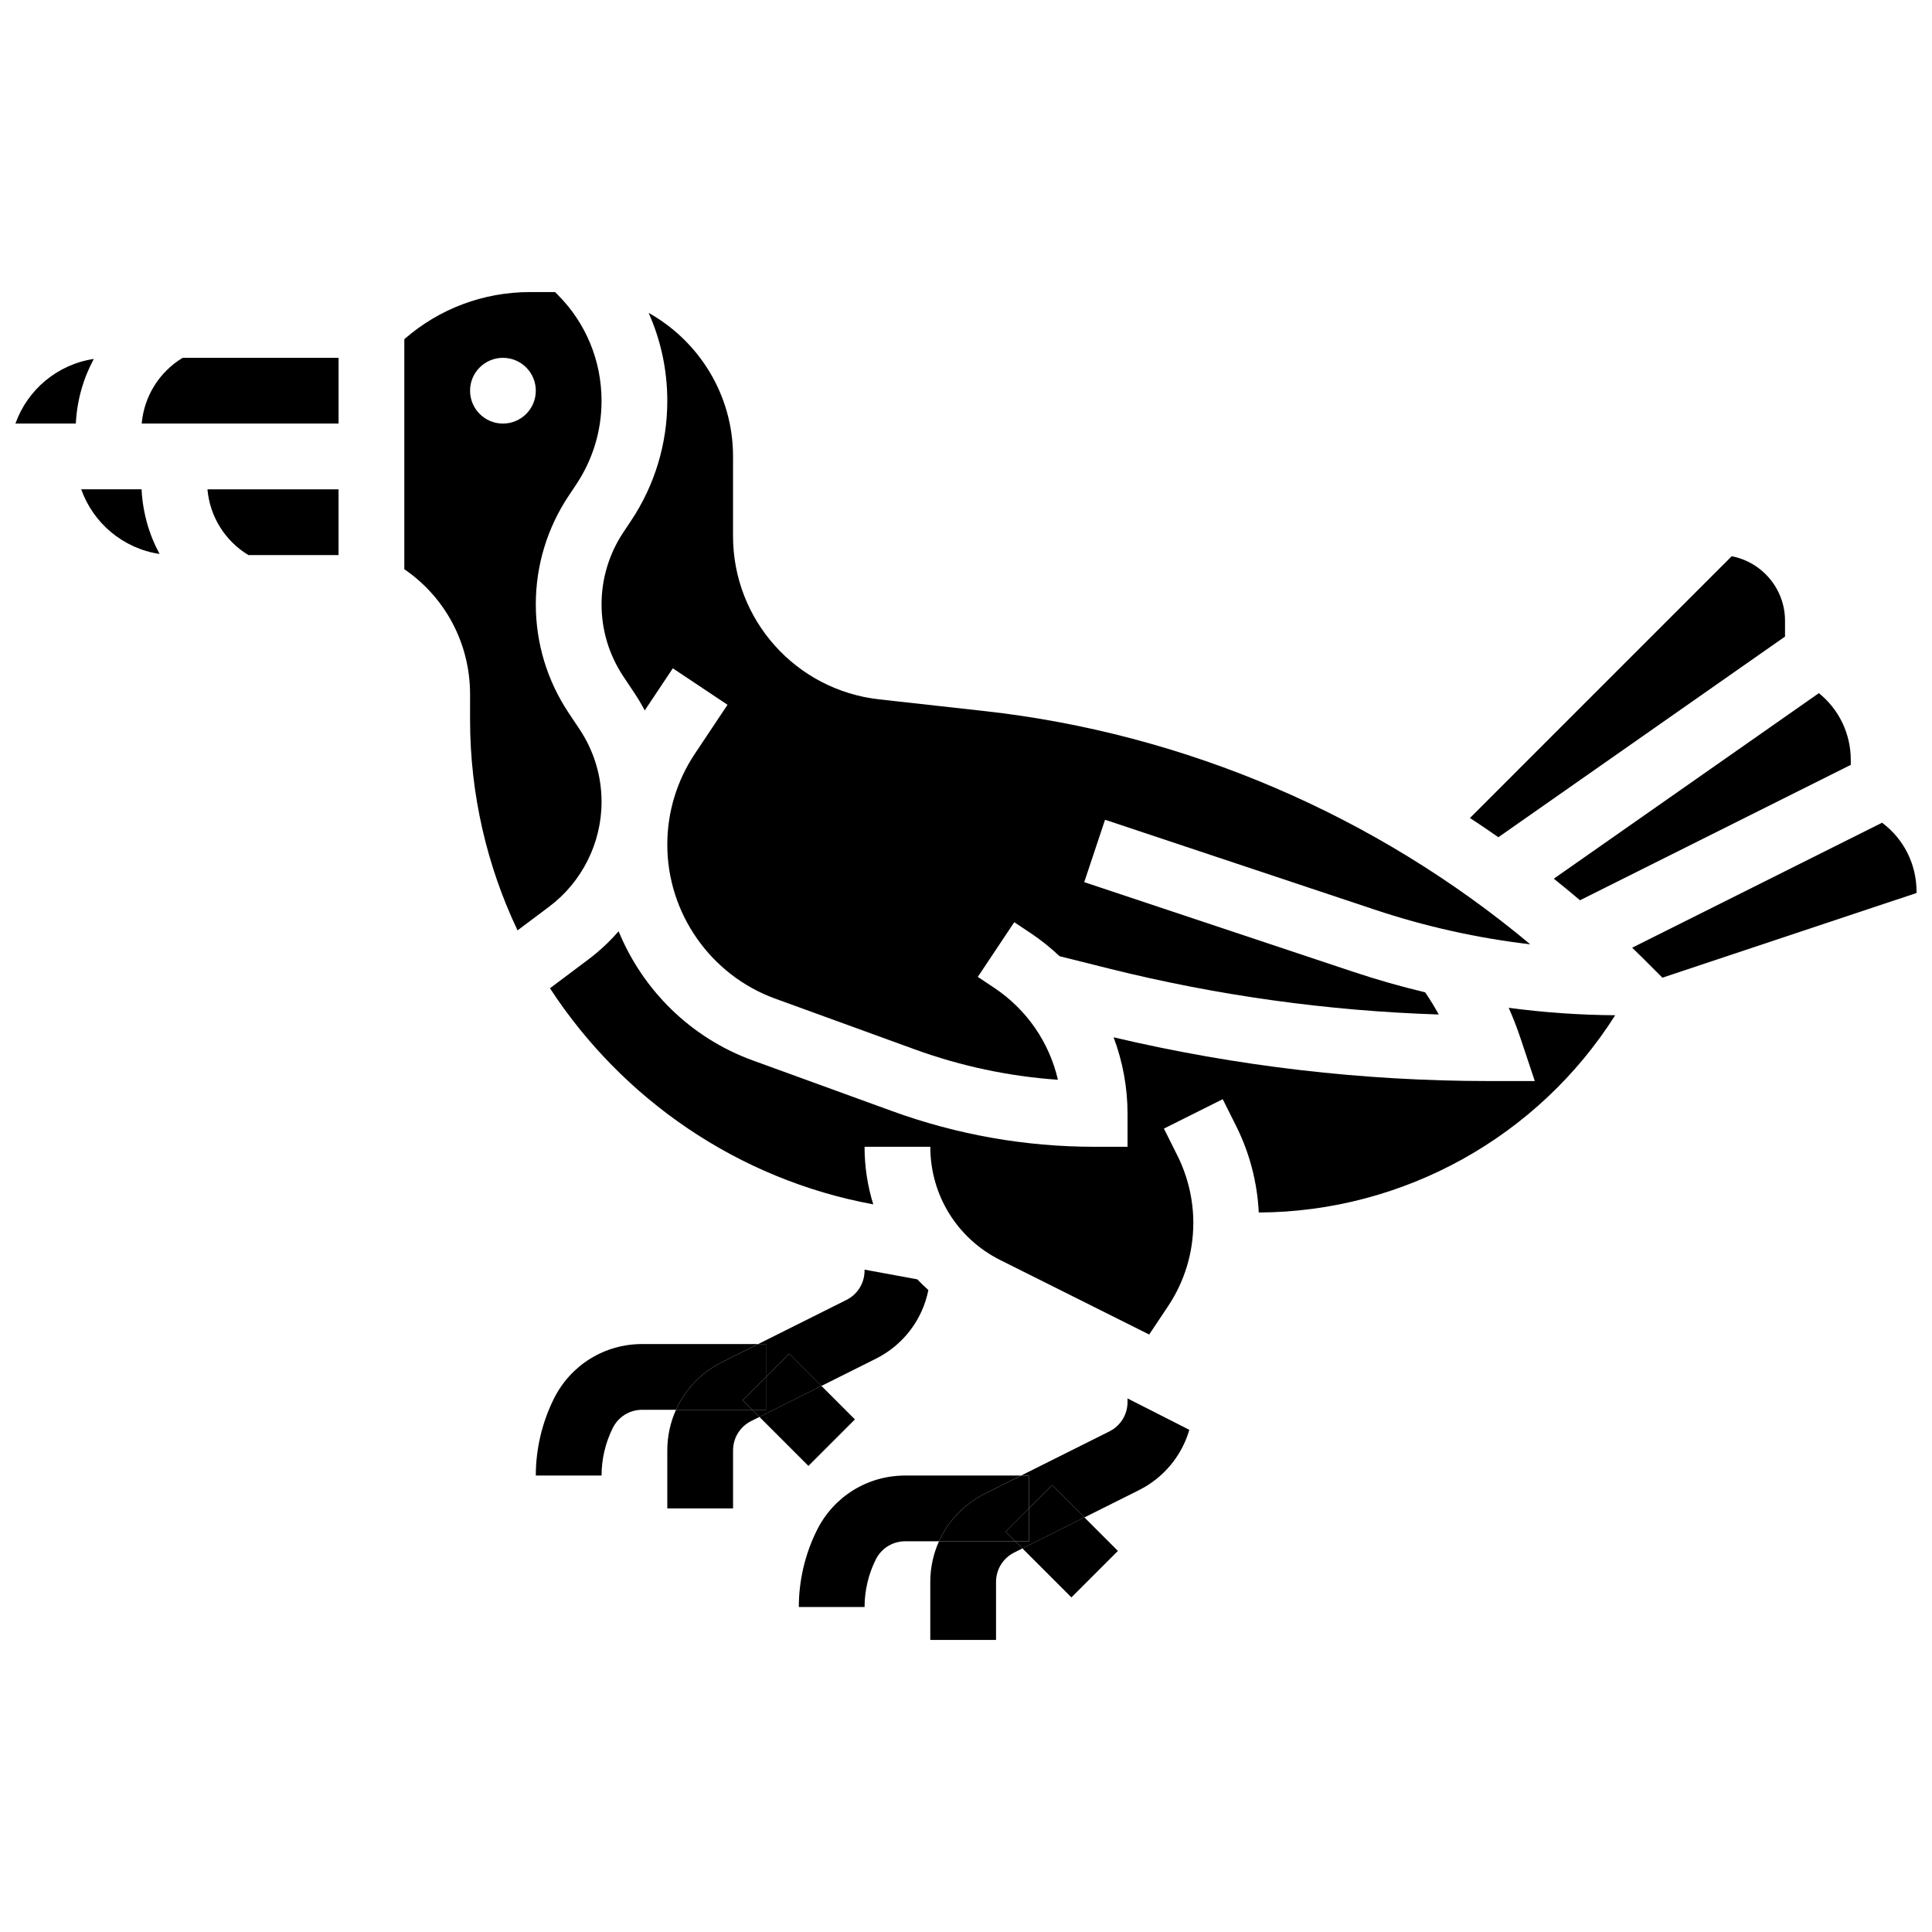
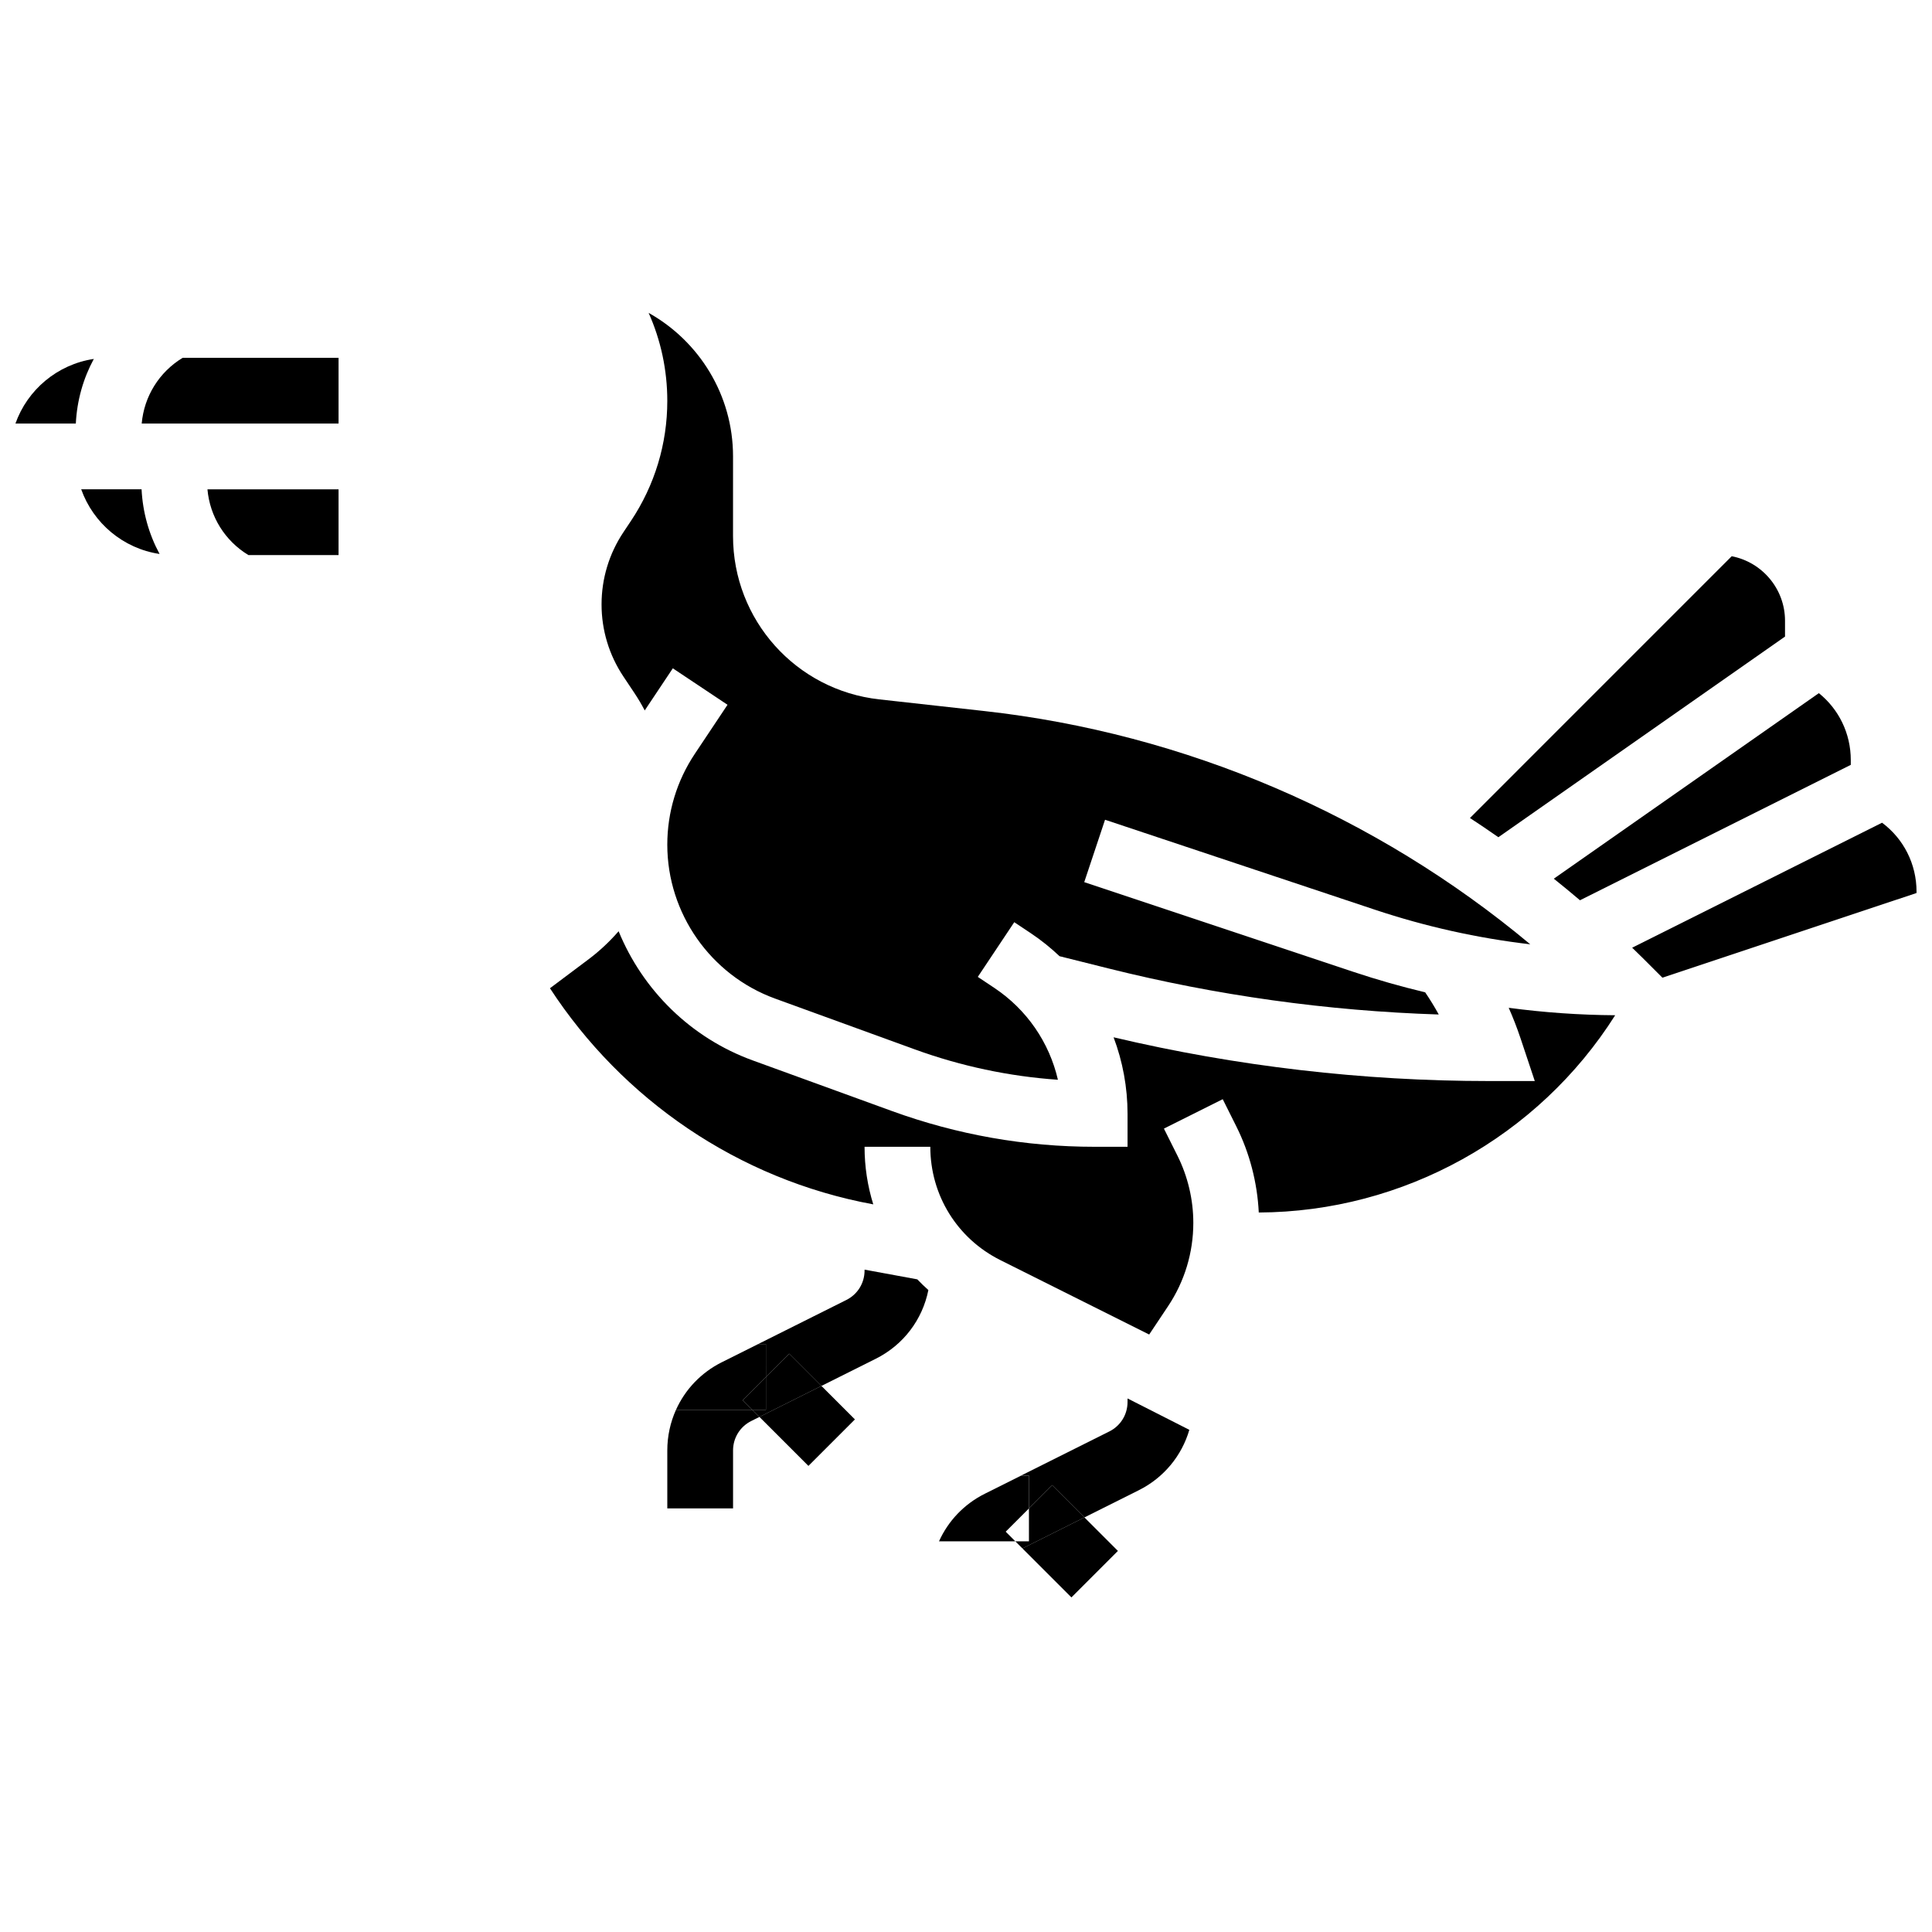
<svg xmlns="http://www.w3.org/2000/svg" width="800px" height="800px" version="1.1" viewBox="144 144 512 512">
  <defs>
    <clipPath id="b">
      <path d="m148.09 239h20.906v18h-20.906z" />
    </clipPath>
    <clipPath id="a">
      <path d="m576 362h75.902v42h-75.902z" />
    </clipPath>
  </defs>
  <path d="m442.81 515.55c0 3.32-1.844 6.305-4.816 7.793l-23.375 11.688h2.055v8.711l6.16-6.16 8.547 8.547 14.406-7.203c6.637-3.316 11.398-9.137 13.398-16.008l-16.375-8.316z" />
-   <path d="m392.84 552.46c-1.492 3.316-2.305 6.969-2.305 10.77v15.367h17.426v-15.367c0-3.32 1.844-6.305 4.816-7.793l2.176-1.09-1.891-1.887z" />
-   <path d="m404.99 539.85 9.633-4.816h-30.738c-9.965 0-18.922 5.535-23.375 14.445-3.152 6.301-4.816 13.355-4.816 20.402h17.426c0-4.356 1.027-8.715 2.977-12.609 1.484-2.973 4.469-4.816 7.793-4.816h8.957c2.418-5.367 6.633-9.848 12.145-12.605z" />
  <path d="m410.52 549.91 6.16-6.16v-8.711h-2.055l-9.633 4.816c-5.512 2.754-9.727 7.234-12.145 12.609h20.223z" />
  <path d="m427.94 567.33 12.32-12.32-8.879-8.879-16.426 8.219z" />
  <path d="m416.68 543.75v8.711h-3.609l1.891 1.891 16.426-8.219-8.547-8.547z" />
-   <path d="m413.07 552.46h3.609v-8.711l-6.16 6.16z" />
  <path d="m346.98 508.9 6.16-6.16 8.547 8.547 14.406-7.203c7.336-3.668 12.375-10.387 13.934-18.207-1.02-0.91-2-1.855-2.938-2.836l-13.973-2.574v0.242c0 3.32-1.844 6.305-4.816 7.793l-23.379 11.688h2.055z" />
  <path d="m343.37 517.61h-20.223c-1.492 3.316-2.305 6.969-2.305 10.77v15.367h17.426v-15.367c0-3.32 1.844-6.305 4.816-7.793l2.176-1.09z" />
-   <path d="m335.29 505 9.633-4.816h-30.738c-9.965 0-18.922 5.535-23.375 14.445-3.152 6.301-4.816 13.355-4.816 20.402h17.426c0-4.356 1.027-8.715 2.977-12.609 1.484-2.973 4.469-4.816 7.793-4.816h8.957c2.418-5.371 6.637-9.852 12.145-12.605z" />
  <path d="m340.82 515.06 6.16-6.16v-8.711h-2.055l-9.633 4.816c-5.512 2.754-9.727 7.234-12.145 12.609h20.223z" />
  <path d="m358.24 532.48 12.32-12.32-8.875-8.879-16.43 8.215z" />
  <path d="m346.98 508.9v8.715h-3.609l1.887 1.887 16.43-8.215-8.547-8.547z" />
  <path d="m346.98 508.9-6.16 6.16 2.551 2.555h3.609z" />
  <path d="m165.52 273.67c3.18 8.969 11.121 15.699 20.77 17.137-2.809-5.188-4.465-11.016-4.773-17.137z" />
  <path d="m309.2 323.27 2.887 4.328c1.012 1.516 1.934 3.078 2.773 4.676l7.445-11.164 14.496 9.664-8.672 13.008c-4.769 7.152-7.289 15.477-7.289 24.07 0 18.18 11.48 34.57 28.562 40.781l36.973 13.445c12.277 4.465 25.016 7.168 37.984 8.07-2.273-9.859-8.219-18.586-16.84-24.336l-4.391-2.926 9.664-14.496 4.391 2.926c2.734 1.824 5.266 3.871 7.609 6.086l12.977 3.246c28.641 7.16 58.02 11.254 87.516 12.203-1.102-2.016-2.305-3.973-3.602-5.879-6.348-1.516-12.641-3.297-18.863-5.371l-71.484-23.828 5.512-16.531 71.484 23.828c13.43 4.477 27.219 7.547 41.203 9.18-40.914-34.184-91.465-55.906-144.67-61.816l-27.855-3.094c-22.09-2.453-38.75-21.066-38.75-43.293l0.004-21.09c0-16.328-9.039-30.582-22.367-38.039 3.231 7.246 4.945 15.148 4.945 23.324 0 11.352-3.328 22.348-9.625 31.793l-2.012 3.019c-3.785 5.68-5.785 12.285-5.785 19.109-0.004 6.82 1.996 13.43 5.781 19.105z" />
  <g clip-path="url(#b)">
    <path d="m148.09 256.25h16.004c0.305-6.117 1.961-11.941 4.769-17.129-9.648 1.438-17.594 8.16-20.773 17.129z" />
  </g>
  <path d="m562.71 382.58 71.766-35.883v-1.27c0-7.019-3.152-13.465-8.461-17.734l-70.242 49.172c2.34 1.867 4.652 3.773 6.938 5.715z" />
  <path d="m617.05 312.7v-4.18c0-8.48-6.09-15.566-14.129-17.113l-69.367 69.371c2.535 1.66 5.047 3.356 7.531 5.094z" />
  <path d="m209.83 291.1h23.891v-17.426h-34.746c0.641 7.234 4.637 13.656 10.855 17.426z" />
  <g clip-path="url(#a)">
    <path d="m642.77 362.03-66.23 33.117c1.043 1.012 2.086 2.019 3.113 3.047l4.906 4.906 67.344-22.445v-0.375c-0.004-7.316-3.426-13.992-9.133-18.25z" />
  </g>
  <path d="m546.91 419.02 3.824 11.469h-12.086c-33.488 0-66.941-3.902-99.535-11.594 2.406 6.394 3.699 13.254 3.699 20.305v8.711h-8.711c-18.363 0-36.422-3.184-53.676-9.457l-36.973-13.445c-16.414-5.969-29.133-18.641-35.512-34.223-2.371 2.723-5.019 5.223-7.945 7.422l-10.25 7.688c19.141 29.359 49.77 50.656 85.68 57.273-1.508-4.852-2.309-9.98-2.309-15.258h17.426c0 12.801 7.113 24.309 18.562 30.031l39.441 19.719 5.012-7.516c4.371-6.559 6.684-14.191 6.684-22.074 0-6.144-1.453-12.297-4.199-17.797l-3.59-7.184 15.586-7.793 3.59 7.184c3.543 7.086 5.574 14.93 5.961 22.844 38.348-0.16 74.051-20.039 94.453-52.277-9.465-0.062-18.883-0.723-28.215-1.973 1.141 2.598 2.18 5.242 3.082 7.945z" />
-   <path d="m303.42 356.51c0-6.875-2.016-13.527-5.828-19.246l-2.887-4.328c-5.699-8.551-8.711-18.5-8.711-28.773 0-10.277 3.012-20.223 8.711-28.773l2.012-3.019c4.383-6.574 6.699-14.227 6.699-22.129 0-10.656-4.148-20.672-11.684-28.207l-0.633-0.637h-6.598c-12.395 0-24.109 4.41-33.352 12.488v60.965c10.867 7.438 17.426 19.699 17.426 33.152l-0.004 6.652c0 19.945 4.516 38.914 12.582 55.902l8.387-6.289c8.691-6.516 13.879-16.891 13.879-27.758zm-26.137-100.26c-4.812 0-8.711-3.902-8.711-8.711 0-4.812 3.902-8.711 8.711-8.711 4.812 0 8.711 3.902 8.711 8.711 0.004 4.809-3.898 8.711-8.711 8.711z" />
  <path d="m181.55 256.25h52.172v-17.426h-41.316c-6.215 3.769-10.215 10.191-10.855 17.426z" />
</svg>